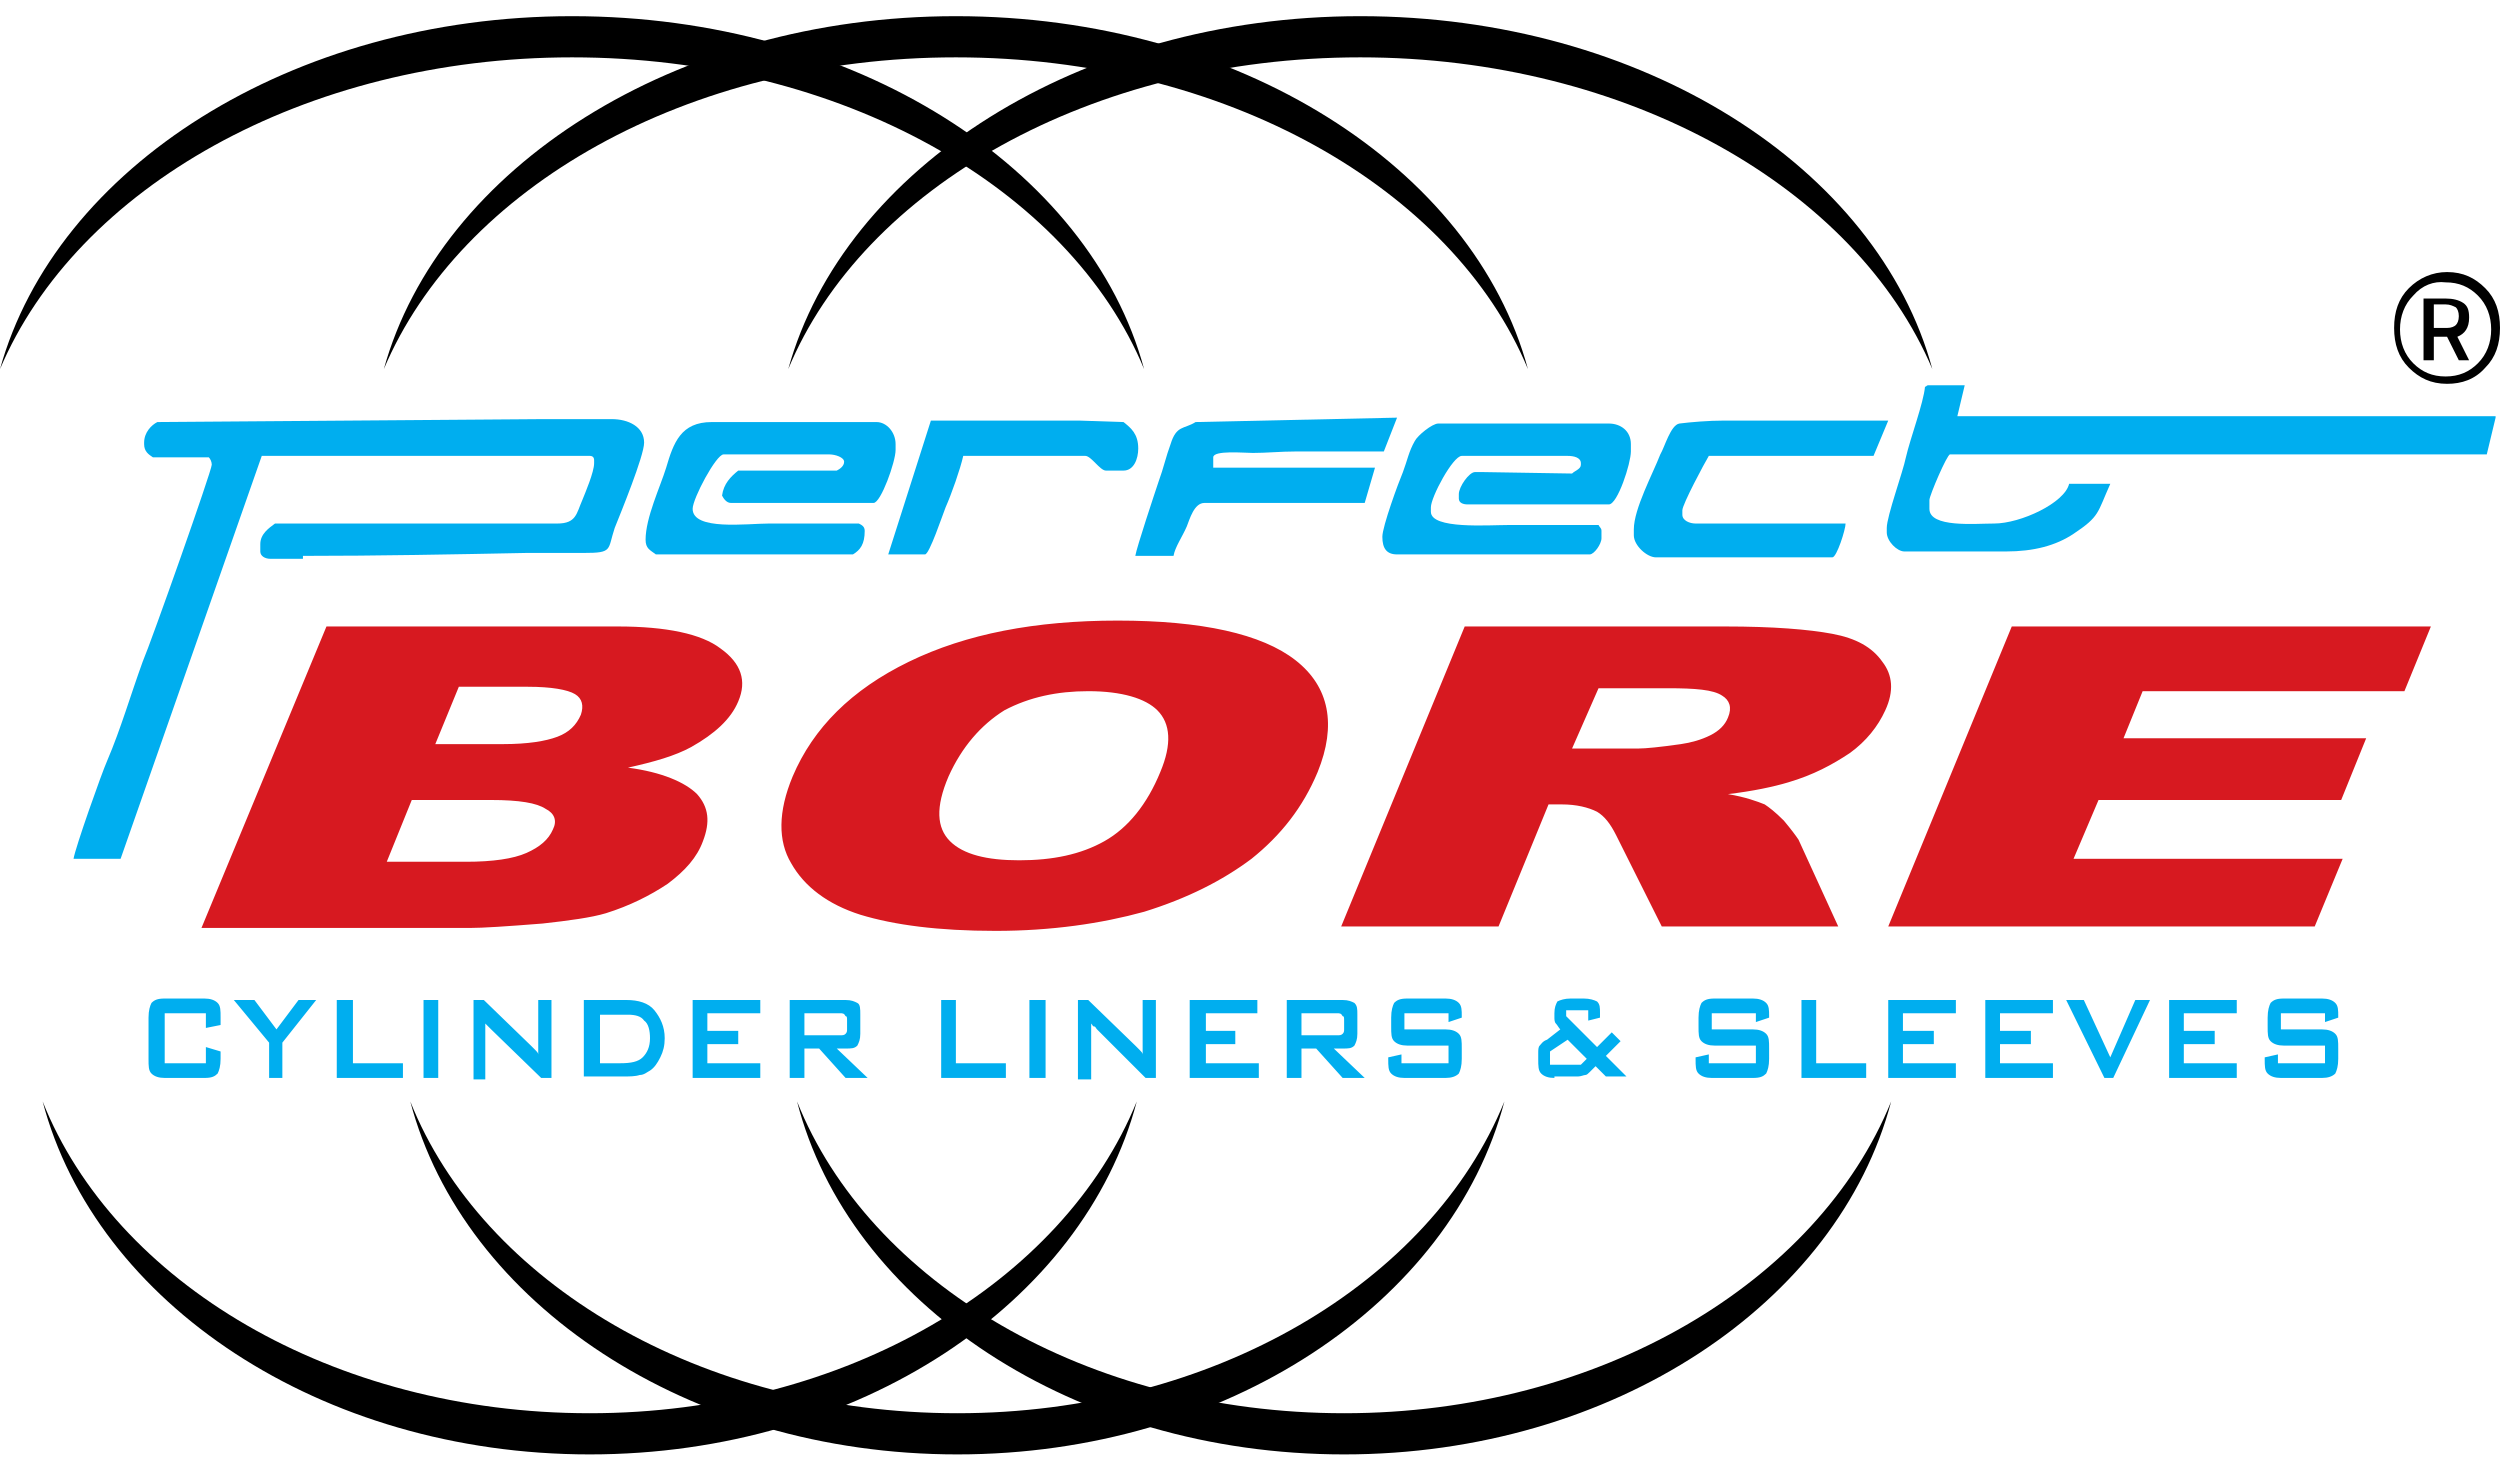
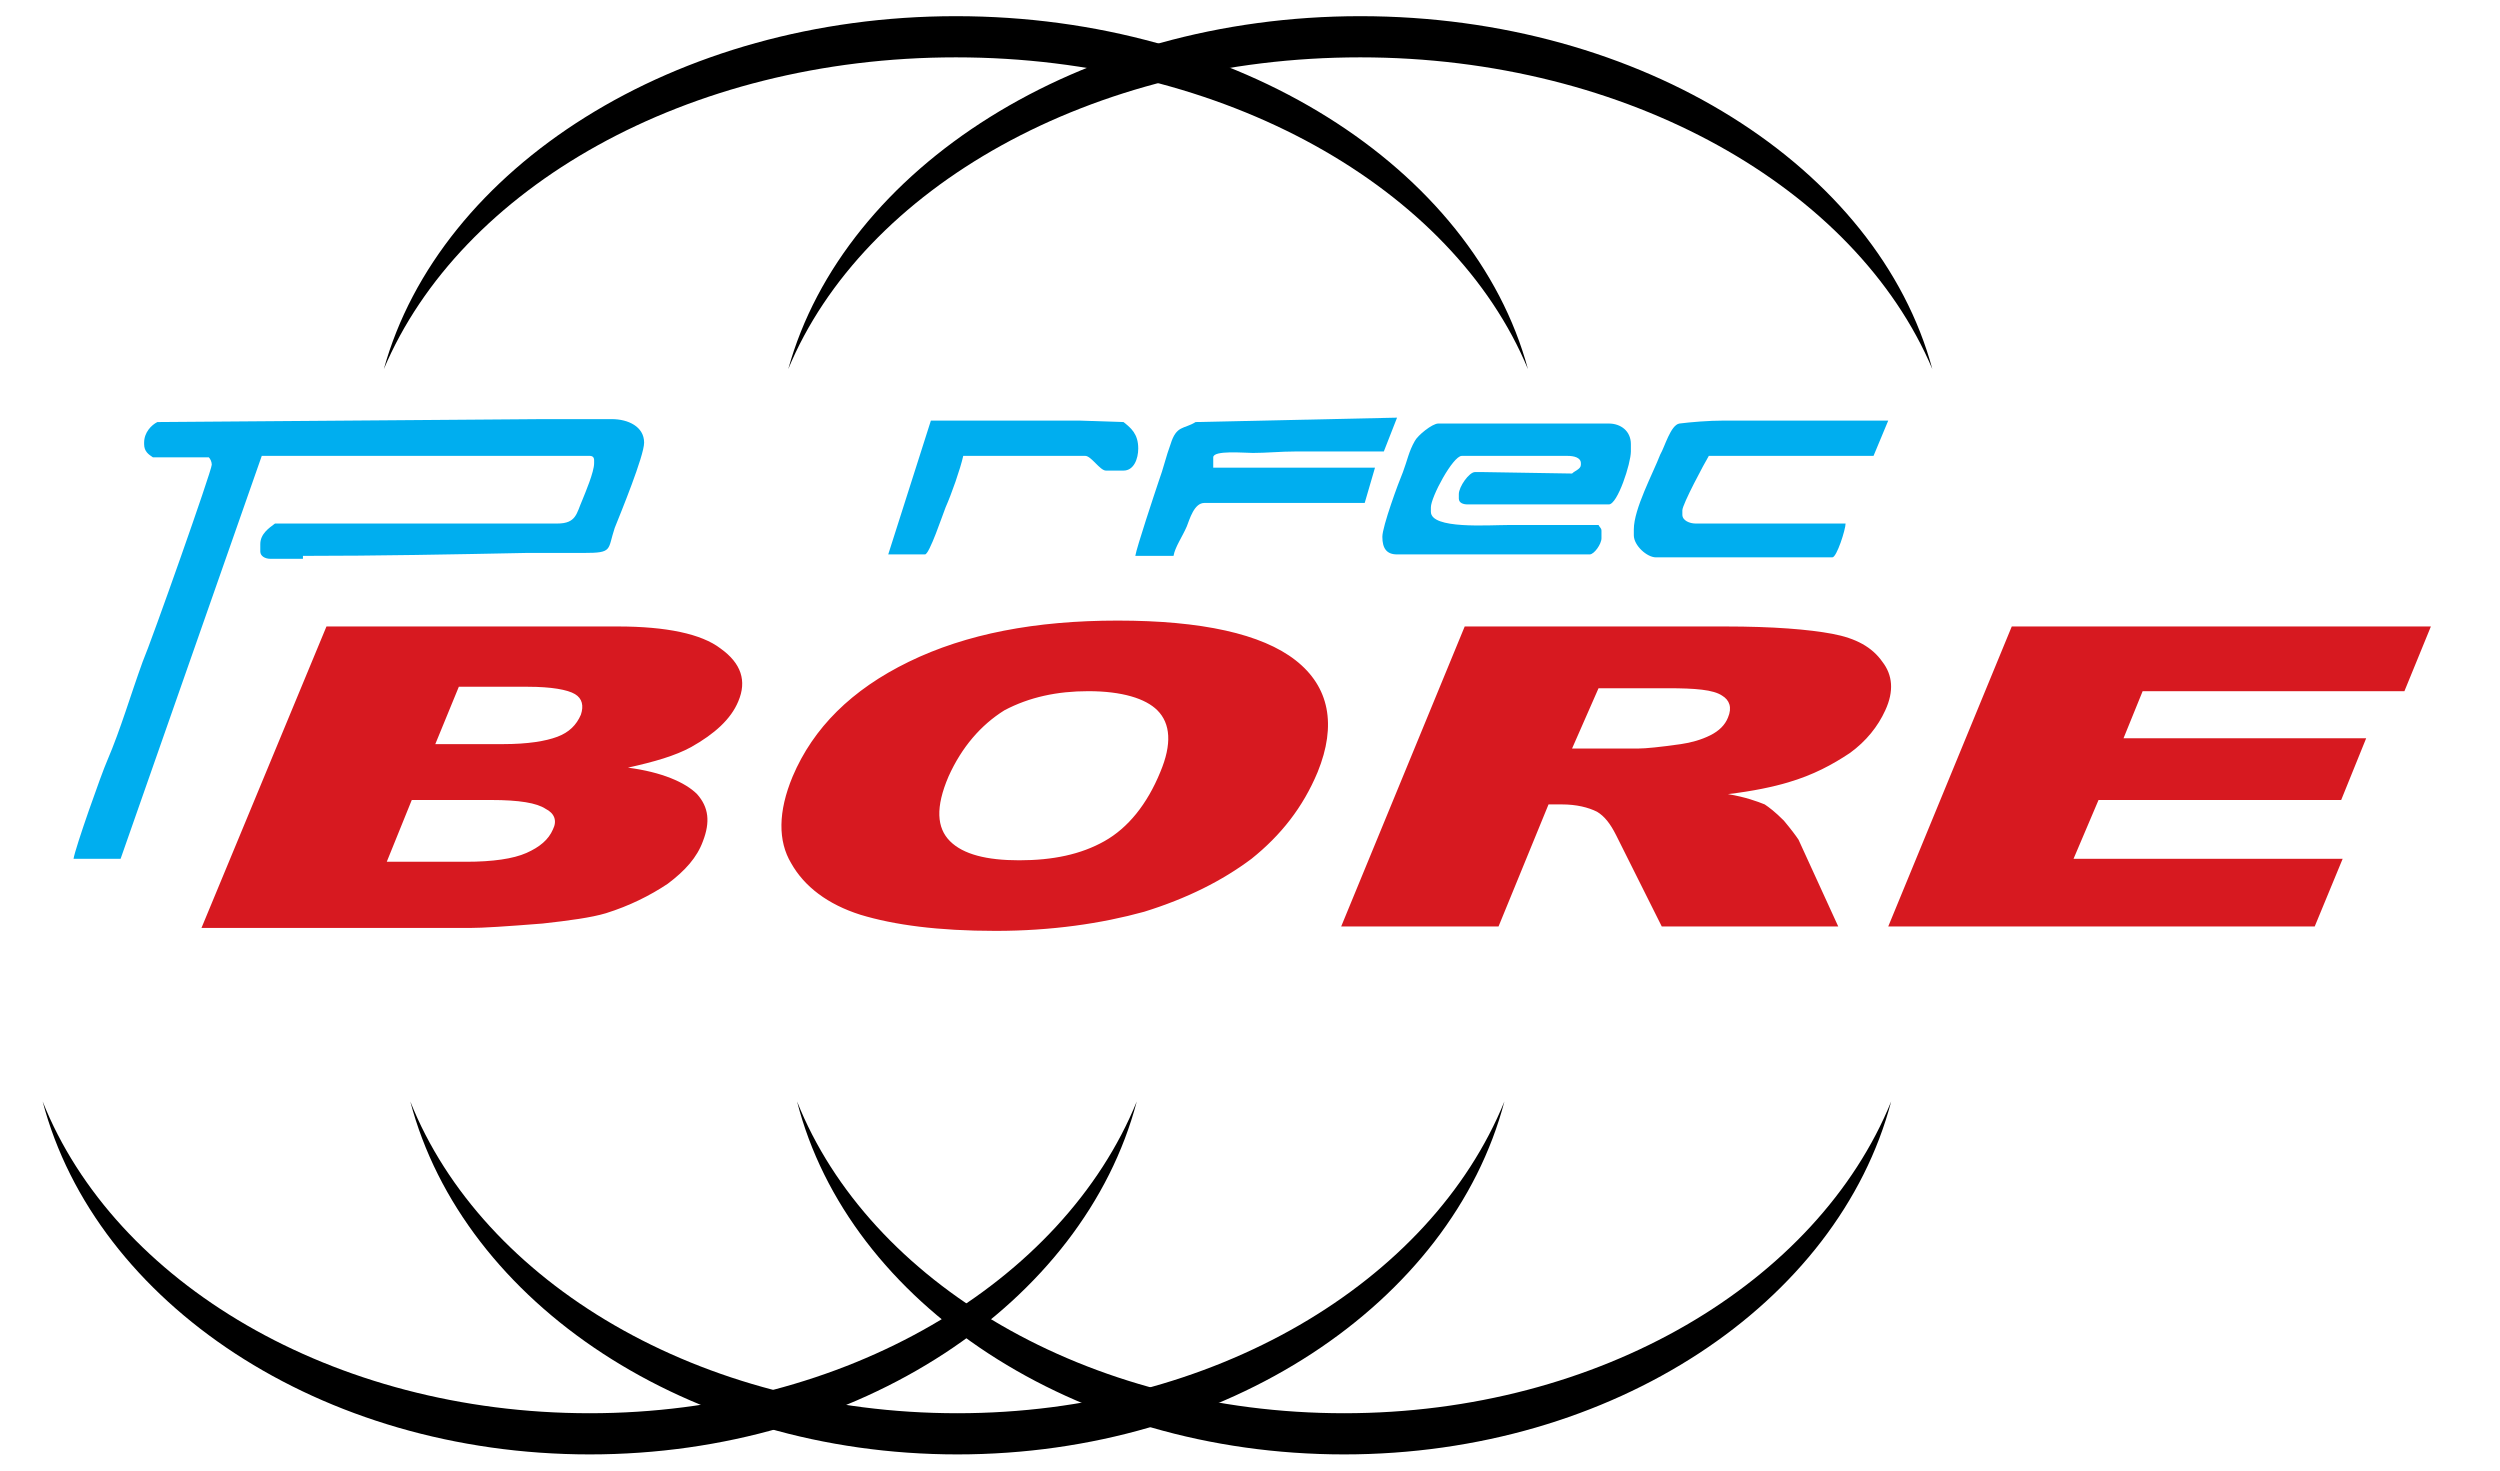
<svg xmlns="http://www.w3.org/2000/svg" version="1.1" id="Layer_1" x="0px" y="0px" width="170px" height="100px" viewBox="0 0 170 100" enable-background="new 0 0 170 100" xml:space="preserve">
  <g>
    <g>
-       <path fill-rule="evenodd" clip-rule="evenodd" d="M38.9,1.1c19.2,0,35.2,10.3,38.9,24C72.7,12.8,57.2,3.9,38.9,3.9    C20.7,3.9,5.2,12.8,0,25.1C3.8,11.4,19.8,1.1,38.9,1.1" />
      <path fill-rule="evenodd" clip-rule="evenodd" d="M65,1.1c19.2,0,35.2,10.3,38.9,24C98.8,12.8,83.3,3.9,65,3.9    c-18.3,0-33.7,8.9-38.9,21.2C29.9,11.4,45.9,1.1,65,1.1" />
      <path fill-rule="evenodd" clip-rule="evenodd" d="M92.5,1.1c19.2,0,35.2,10.3,38.9,24c-5.2-12.3-20.7-21.2-38.9-21.2    c-18.3,0-33.8,8.9-38.9,21.2C57.4,11.4,73.4,1.1,92.5,1.1" />
      <path fill-rule="evenodd" clip-rule="evenodd" d="M40.1,98.9c18.3,0,33.6-10.3,37.2-24c-5,12.3-19.8,21.2-37.2,21.2    c-17.5,0-32.3-8.9-37.2-21.2C6.5,88.6,21.8,98.9,40.1,98.9" />
      <path fill-rule="evenodd" clip-rule="evenodd" d="M65.1,98.9c18.3,0,33.6-10.3,37.2-24c-5,12.3-19.8,21.2-37.2,21.2    c-17.5,0-32.3-8.9-37.2-21.2C31.5,88.6,46.8,98.9,65.1,98.9" />
      <path fill-rule="evenodd" clip-rule="evenodd" d="M91.4,98.9c18.3,0,33.6-10.3,37.2-24c-5,12.3-19.8,21.2-37.2,21.2    c-17.5,0-32.3-8.9-37.2-21.2C57.7,88.6,73,98.9,91.4,98.9" />
      <path fill-rule="evenodd" clip-rule="evenodd" fill="#D71920" d="M136.8,42.6h28.5l-1.8,4.4h-17.8l-1.3,3.2h16.5l-1.7,4.2h-16.5    l-1.7,4h18.3l-1.9,4.6h-29L136.8,42.6z M106.9,50.9h4.5c0.5,0,1.5-0.1,2.9-0.3c0.7-0.1,1.4-0.3,2-0.6c0.6-0.3,1-0.7,1.2-1.2    c0.3-0.7,0.1-1.2-0.4-1.5c-0.6-0.4-1.8-0.5-3.7-0.5h-4.7L106.9,50.9z M91.2,63l8.4-20.4h17.7c3.3,0,5.7,0.2,7.3,0.5    c1.6,0.3,2.7,0.9,3.4,1.9c0.7,0.9,0.8,2,0.2,3.3c-0.5,1.1-1.3,2.1-2.4,2.9c-1.2,0.8-2.5,1.5-4.2,2c-1,0.3-2.4,0.6-4.1,0.8    c1.2,0.2,2,0.5,2.5,0.7c0.3,0.2,0.7,0.5,1.3,1.1c0.5,0.6,0.8,1,1,1.3L125,63h-12l-3.1-6.2c-0.4-0.8-0.8-1.3-1.3-1.6    c-0.6-0.3-1.4-0.5-2.4-0.5h-0.9l-3.4,8.3H91.2z M64.5,52.8c-0.9,2.1-0.8,3.5,0.1,4.4c0.9,0.9,2.5,1.3,4.7,1.3    c2.3,0,4.2-0.4,5.8-1.3c1.6-0.9,2.9-2.5,3.8-4.7c0.8-1.9,0.7-3.3-0.2-4.2C77.9,47.5,76.3,47,74,47c-2.1,0-4,0.4-5.7,1.3    C66.7,49.3,65.4,50.8,64.5,52.8z M53.9,52.8c1.4-3.3,4-5.9,7.9-7.8c3.9-1.9,8.6-2.8,14.2-2.8c5.7,0,9.8,0.9,12.1,2.7    c2.3,1.8,2.8,4.4,1.5,7.6c-1,2.4-2.5,4.3-4.5,5.9c-2,1.5-4.4,2.7-7.3,3.6c-2.9,0.8-6.3,1.3-10.1,1.3c-3.9,0-6.9-0.4-9.2-1.1    c-2.2-0.7-3.8-1.9-4.7-3.5C52.9,57.2,52.9,55.2,53.9,52.8z M26.3,58.6h5.4c1.8,0,3.2-0.2,4.1-0.6c0.9-0.4,1.5-0.9,1.8-1.6    c0.3-0.6,0.1-1.1-0.5-1.4c-0.6-0.4-1.8-0.6-3.7-0.6H28L26.3,58.6z M29.6,50.6h4.6c1.7,0,2.9-0.2,3.7-0.5c0.8-0.3,1.3-0.8,1.6-1.5    c0.2-0.6,0.1-1.1-0.4-1.4c-0.5-0.3-1.6-0.5-3.2-0.5h-4.7L29.6,50.6z M22.2,42.6H42c3.3,0,5.7,0.5,7,1.5c1.4,1,1.8,2.2,1.2,3.6    c-0.5,1.2-1.6,2.2-3.2,3.1c-1.1,0.6-2.5,1-4.3,1.4c2.3,0.3,3.9,1,4.7,1.8c0.8,0.9,0.9,1.9,0.4,3.2c-0.4,1.1-1.2,2-2.4,2.9    c-1.2,0.8-2.6,1.5-4.2,2c-1,0.3-2.5,0.5-4.3,0.7c-2.5,0.2-4.1,0.3-4.9,0.3H13.7L22.2,42.6z" />
-       <path fill-rule="evenodd" clip-rule="evenodd" fill="#00AEEF" d="M158,68.9h-2.9v1.1h2.8c0.4,0,0.7,0.1,0.9,0.3    c0.2,0.2,0.2,0.5,0.2,1V72c0,0.5-0.1,0.8-0.2,1c-0.2,0.2-0.5,0.3-0.9,0.3h-2.8c-0.4,0-0.7-0.1-0.9-0.3c-0.2-0.2-0.2-0.5-0.2-1    v-0.1l0.9-0.2v0.6h3.2v-1.2h-2.8c-0.4,0-0.7-0.1-0.9-0.3c-0.2-0.2-0.2-0.5-0.2-1v-0.6c0-0.5,0.1-0.8,0.2-1    c0.2-0.2,0.4-0.3,0.9-0.3h2.6c0.4,0,0.7,0.1,0.9,0.3c0.2,0.2,0.2,0.5,0.2,0.9v0.1l-0.9,0.3V68.9z M147.5,73.3V68h4.6v0.9h-3.6v1.2    h2.1V71h-2.1v1.3h3.6v1H147.5z M143.1,73.3l-2.6-5.3h1.2l1.8,3.9l1.7-3.9h1l-2.5,5.3H143.1z M135,73.3V68h4.6v0.9h-3.6v1.2h2.1V71    h-2.1v1.3h3.6v1H135z M128.4,73.3V68h4.6v0.9h-3.6v1.2h2.1V71h-2.1v1.3h3.6v1H128.4z M122.5,73.3V68h1v4.3h3.4v1H122.5z     M119.3,68.9h-2.9v1.1h2.8c0.4,0,0.7,0.1,0.9,0.3c0.2,0.2,0.2,0.5,0.2,1V72c0,0.5-0.1,0.8-0.2,1c-0.2,0.2-0.4,0.3-0.9,0.3h-2.8    c-0.4,0-0.7-0.1-0.9-0.3c-0.2-0.2-0.2-0.5-0.2-1v-0.1l0.9-0.2v0.6h3.2v-1.2h-2.8c-0.4,0-0.7-0.1-0.9-0.3c-0.2-0.2-0.2-0.5-0.2-1    v-0.6c0-0.5,0.1-0.8,0.2-1c0.2-0.2,0.4-0.3,0.9-0.3h2.6c0.4,0,0.7,0.1,0.9,0.3c0.2,0.2,0.2,0.5,0.2,0.9v0.1l-0.9,0.3V68.9z     M105.7,73.3c-0.4,0-0.7-0.1-0.9-0.3c-0.2-0.2-0.2-0.5-0.2-1v-0.4c0-0.2,0-0.4,0.1-0.5c0.1-0.1,0.2-0.3,0.5-0.4l0.9-0.7    c-0.1-0.1-0.2-0.3-0.3-0.4c-0.1-0.1-0.1-0.3-0.1-0.4v-0.3c0-0.4,0.1-0.6,0.2-0.8c0.2-0.1,0.5-0.2,0.9-0.2h0.9    c0.4,0,0.7,0.1,0.9,0.2c0.2,0.2,0.2,0.4,0.2,0.8v0.3l-0.8,0.2v-0.7h-1.5v0.4l2.1,2.1l1-1l0.6,0.6l-1,1l1.4,1.4h-1.4l-0.7-0.7    l-0.4,0.4c-0.1,0.1-0.2,0.2-0.3,0.2c-0.1,0-0.3,0.1-0.5,0.1H105.7z M105.4,72.4h2.1l0.4-0.4l-1.3-1.3l-1.2,0.8V72.4z M98.4,68.9    h-2.9v1.1h2.8c0.4,0,0.7,0.1,0.9,0.3c0.2,0.2,0.2,0.5,0.2,1V72c0,0.5-0.1,0.8-0.2,1c-0.2,0.2-0.5,0.3-0.9,0.3h-2.8    c-0.4,0-0.7-0.1-0.9-0.3c-0.2-0.2-0.2-0.5-0.2-1v-0.1l0.9-0.2v0.6h3.2v-1.2h-2.8c-0.4,0-0.7-0.1-0.9-0.3c-0.2-0.2-0.2-0.5-0.2-1    v-0.6c0-0.5,0.1-0.8,0.2-1c0.2-0.2,0.4-0.3,0.9-0.3h2.6c0.4,0,0.7,0.1,0.9,0.3c0.2,0.2,0.2,0.5,0.2,0.9v0.1l-0.9,0.3V68.9z     M87.5,73.3V68h3.8c0.4,0,0.6,0.1,0.8,0.2c0.2,0.2,0.2,0.4,0.2,0.8v1.3c0,0.4-0.1,0.6-0.2,0.8c-0.2,0.2-0.4,0.2-0.8,0.2h-0.6    l2.1,2h-1.5l-1.8-2h-1v2H87.5z M90.9,68.9h-2.4v1.5h2.4c0.2,0,0.3,0,0.4-0.1c0.1-0.1,0.1-0.2,0.1-0.3v-0.6c0-0.2,0-0.3-0.1-0.3    C91.2,68.9,91.1,68.9,90.9,68.9z M80.9,73.3V68h4.6v0.9H82v1.2H84V71H82v1.3h3.6v1H80.9z M73.3,73.3V68H74l3.2,3.1    c0.1,0.1,0.2,0.2,0.3,0.3c0.1,0.1,0.2,0.2,0.2,0.3c0-0.3,0-0.5,0-0.6c0-0.1,0-0.2,0-0.3V68h0.9v5.3h-0.7L74.6,70    c-0.1-0.1-0.1-0.2-0.2-0.2s-0.1-0.1-0.2-0.2c0,0.2,0,0.3,0,0.5c0,0.1,0,0.3,0,0.4v2.9H73.3z M70,73.3V68h1.1v5.3H70z M64,73.3V68    h1v4.3h3.4v1H64z M53.7,73.3V68h3.8c0.4,0,0.6,0.1,0.8,0.2s0.2,0.4,0.2,0.8v1.3c0,0.4-0.1,0.6-0.2,0.8c-0.2,0.2-0.4,0.2-0.8,0.2    h-0.6l2.1,2h-1.5l-1.8-2h-1v2H53.7z M57.1,68.9h-2.4v1.5h2.4c0.2,0,0.3,0,0.4-0.1c0.1-0.1,0.1-0.2,0.1-0.3v-0.6    c0-0.2,0-0.3-0.1-0.3C57.4,68.9,57.3,68.9,57.1,68.9z M47.1,73.3V68h4.6v0.9h-3.6v1.2h2.1V71h-2.1v1.3h3.6v1H47.1z M39.7,73.3V68    h2.9c0.8,0,1.5,0.2,1.9,0.7c0.4,0.5,0.7,1.1,0.7,1.9c0,0.5-0.1,0.9-0.3,1.3c-0.2,0.4-0.4,0.7-0.7,0.9c-0.2,0.1-0.4,0.3-0.7,0.3    c-0.3,0.1-0.7,0.1-1.1,0.1H39.7z M40.8,72.3h1.4c0.7,0,1.2-0.1,1.5-0.4c0.3-0.3,0.5-0.7,0.5-1.3c0-0.5-0.1-1-0.4-1.2    c-0.2-0.3-0.6-0.4-1.1-0.4h-1.9V72.3z M32.2,73.3V68h0.7l3.2,3.1c0.1,0.1,0.2,0.2,0.3,0.3c0.1,0.1,0.2,0.2,0.2,0.3    c0-0.3,0-0.5,0-0.6c0-0.1,0-0.2,0-0.3V68h0.9v5.3h-0.7L33.4,70c-0.1-0.1-0.2-0.2-0.2-0.2c-0.1-0.1-0.1-0.1-0.2-0.2    c0,0.2,0,0.3,0,0.5c0,0.1,0,0.3,0,0.4v2.9H32.2z M28.8,73.3V68h1v5.3H28.8z M22.9,73.3V68h1.1v4.3h3.4v1H22.9z M18.3,73.3v-2.4    L15.9,68h1.4l1.5,2l1.5-2h1.2l-2.3,2.9v2.4H18.3z M14,68.9h-2.8v3.4H14v-1.1l1,0.3V72c0,0.5-0.1,0.8-0.2,1    c-0.2,0.2-0.4,0.3-0.9,0.3h-2.7c-0.4,0-0.7-0.1-0.9-0.3c-0.2-0.2-0.2-0.5-0.2-1v-2.8c0-0.5,0.1-0.8,0.2-1c0.2-0.2,0.4-0.3,0.9-0.3    h2.7c0.4,0,0.7,0.1,0.9,0.3c0.2,0.2,0.2,0.5,0.2,1v0.5l-1,0.2V68.9z" />
-       <path fill-rule="evenodd" clip-rule="evenodd" fill="#00AEEF" d="M130.9,26.3c-0.1,1.1-1,3.5-1.3,4.8c-0.2,1-1.3,4-1.3,4.8v0.3    c0,0.6,0.7,1.3,1.2,1.3h6.9c1.9,0,3.4-0.4,4.6-1.2c1.8-1.2,1.6-1.4,2.5-3.4h-2.8c-0.3,1.3-3.3,2.7-5.1,2.7c-1.3,0-4.4,0.3-4.4-1    v-0.6c0-0.3,1.2-3.1,1.4-3.1l36.5,0l0.6-2.5v-0.1H165h-8.5H150h-0.2h-16.7l0.5-2.1l-2.5,0C131,26.2,131,26.3,130.9,26.3" />
      <path fill-rule="evenodd" clip-rule="evenodd" fill="#00AEEF" d="M60.4,37.7l2.5,0c0.3,0,1.2-2.7,1.4-3.2c0.4-0.9,1-2.6,1.2-3.5    h8.3c0.4,0,1,1,1.4,1h1.2c0.7,0,1-0.8,1-1.5c0-1-0.5-1.4-1-1.8l-3-0.1l-10.1,0L60.4,37.7z" />
-       <path fill-rule="evenodd" clip-rule="evenodd" fill="#00AEEF" d="M43.9,36.7c0,0.6,0.3,0.7,0.7,1L58,37.7c0.5-0.3,0.8-0.7,0.8-1.6    c0-0.3-0.2-0.4-0.4-0.5c-2,0-4,0-6.1,0c-1.5,0-5.2,0.5-5.2-1c0-0.7,1.6-3.7,2.1-3.7h7.2c0.4,0,1,0.2,1,0.5s-0.3,0.5-0.5,0.6h-6.7    c-0.5,0.4-1,0.9-1.1,1.7c0.1,0.2,0.3,0.5,0.6,0.5h9.7c0.5,0,1.5-2.8,1.5-3.6v-0.4c0-0.8-0.6-1.5-1.3-1.5H48.4    c-2.1,0-2.6,1.4-3.1,3.1C44.9,33.1,43.9,35.2,43.9,36.7" />
      <path fill-rule="evenodd" clip-rule="evenodd" fill="#00AEEF" d="M94,36.5c0,0.8,0.3,1.2,1,1.2h13.1c0.3,0,0.8-0.7,0.8-1.1v-0.5    c0-0.2-0.1-0.2-0.2-0.4c-2,0-4,0-6.1,0c-1.4,0-5.3,0.3-5.3-0.9v-0.3c0-0.7,1.5-3.5,2.1-3.5h7.2c0.4,0,0.9,0.1,0.9,0.5v0.1    c0,0.3-0.4,0.4-0.6,0.6l-6.1-0.1h-0.5c-0.4,0-1.1,1-1.1,1.5v0.3c0,0.3,0.3,0.4,0.6,0.4h9.6c0.6,0,1.5-2.8,1.5-3.6v-0.5    c0-0.9-0.7-1.4-1.5-1.4H97.8c-0.4,0-1.4,0.8-1.6,1.2c-0.4,0.7-0.5,1.3-0.8,2.1C95.1,32.8,94,35.8,94,36.5" />
      <path fill-rule="evenodd" clip-rule="evenodd" fill="#00AEEF" d="M81.3,28.7c-0.8,0.5-1.3,0.2-1.7,1.5c-0.3,0.8-0.5,1.7-0.8,2.5    c-0.3,0.9-1.5,4.5-1.6,5.1h2.6c0.1-0.6,0.6-1.3,0.9-2c0.2-0.5,0.5-1.6,1.2-1.6l10.9,0l0.7-2.4H82.5v-0.7c0-0.5,2.1-0.3,2.7-0.3    c0.9,0,1.9-0.1,2.9-0.1c2,0,4,0,6,0l0.9-2.3L81.3,28.7z" />
      <path fill-rule="evenodd" clip-rule="evenodd" fill="#00AEEF" d="M111.1,36v0.4c0,0.7,0.9,1.5,1.5,1.5h12c0.3,0,0.9-1.9,0.9-2.3    h-10.2c-0.4,0-0.9-0.2-0.9-0.6v-0.3c0-0.4,1.5-3.2,1.8-3.7l11.2,0l1-2.4h-11.2c-1,0-2.2,0.1-3,0.2c-0.6,0.1-1,1.6-1.3,2.1    C112.4,32.2,111.1,34.6,111.1,36" />
      <path fill-rule="evenodd" clip-rule="evenodd" fill="#00AEEF" d="M20.6,37.8c5.1,0,10.2-0.1,15.2-0.2c1.3,0,2.6,0,3.9,0    c2,0,1.6-0.2,2.1-1.7c0.4-1,2-4.9,2-5.8c0-1.1-1.1-1.6-2.2-1.6h-4.7l-26.2,0.2c-0.4,0.2-0.9,0.7-0.9,1.4v0.1    c0,0.5,0.3,0.7,0.6,0.9h3.8c0.1,0.1,0.2,0.3,0.2,0.5c0,0.4-4.1,12-4.7,13.4c-0.8,2.2-1.5,4.6-2.4,6.7c-0.4,0.9-2.2,6-2.3,6.7h3.2    L17.8,31l22.3,0c0.2,0,0.3,0.1,0.3,0.3v0.2c0,0.6-0.6,2-0.8,2.5c-0.4,0.9-0.4,1.6-1.7,1.6c-2.1,0-4.2,0-6.4,0c-4.3,0-8.5,0-12.8,0    c-0.4,0.3-1,0.7-1,1.4v0.5c0,0.3,0.3,0.5,0.7,0.5H20.6z" />
      <g>
-         <path d="M166.4,26.1c-1.1,0-1.9-0.4-2.6-1.1c-0.7-0.7-1-1.6-1-2.7s0.3-2,1-2.7c0.7-0.7,1.6-1.1,2.6-1.1c1.1,0,1.9,0.4,2.6,1.1     c0.7,0.7,1,1.6,1,2.7c0,1.1-0.3,2-1,2.7C168.3,25.8,167.4,26.1,166.4,26.1z M164.1,20.1c-0.6,0.6-0.9,1.4-0.9,2.3     c0,0.9,0.3,1.7,0.9,2.3c0.6,0.6,1.3,0.9,2.2,0.9c0.9,0,1.6-0.3,2.2-0.9c0.6-0.6,0.9-1.4,0.9-2.3c0-0.9-0.3-1.7-0.9-2.3     c-0.6-0.6-1.3-0.9-2.2-0.9C165.5,19.1,164.7,19.4,164.1,20.1z M165.5,22.9v1.6h-0.7v-4.2h1.5c0.5,0,0.9,0.1,1.2,0.3     c0.3,0.2,0.4,0.5,0.4,1c0,0.7-0.3,1.1-0.8,1.3l0.8,1.6h-0.7l-0.8-1.6H165.5z M165.5,20.8v1.5h0.9c0.3,0,0.5-0.1,0.6-0.2     c0.1-0.1,0.2-0.3,0.2-0.6c0-0.3-0.1-0.5-0.2-0.6c-0.2-0.1-0.4-0.2-0.7-0.2H165.5z" />
-       </g>
+         </g>
    </g>
  </g>
</svg>